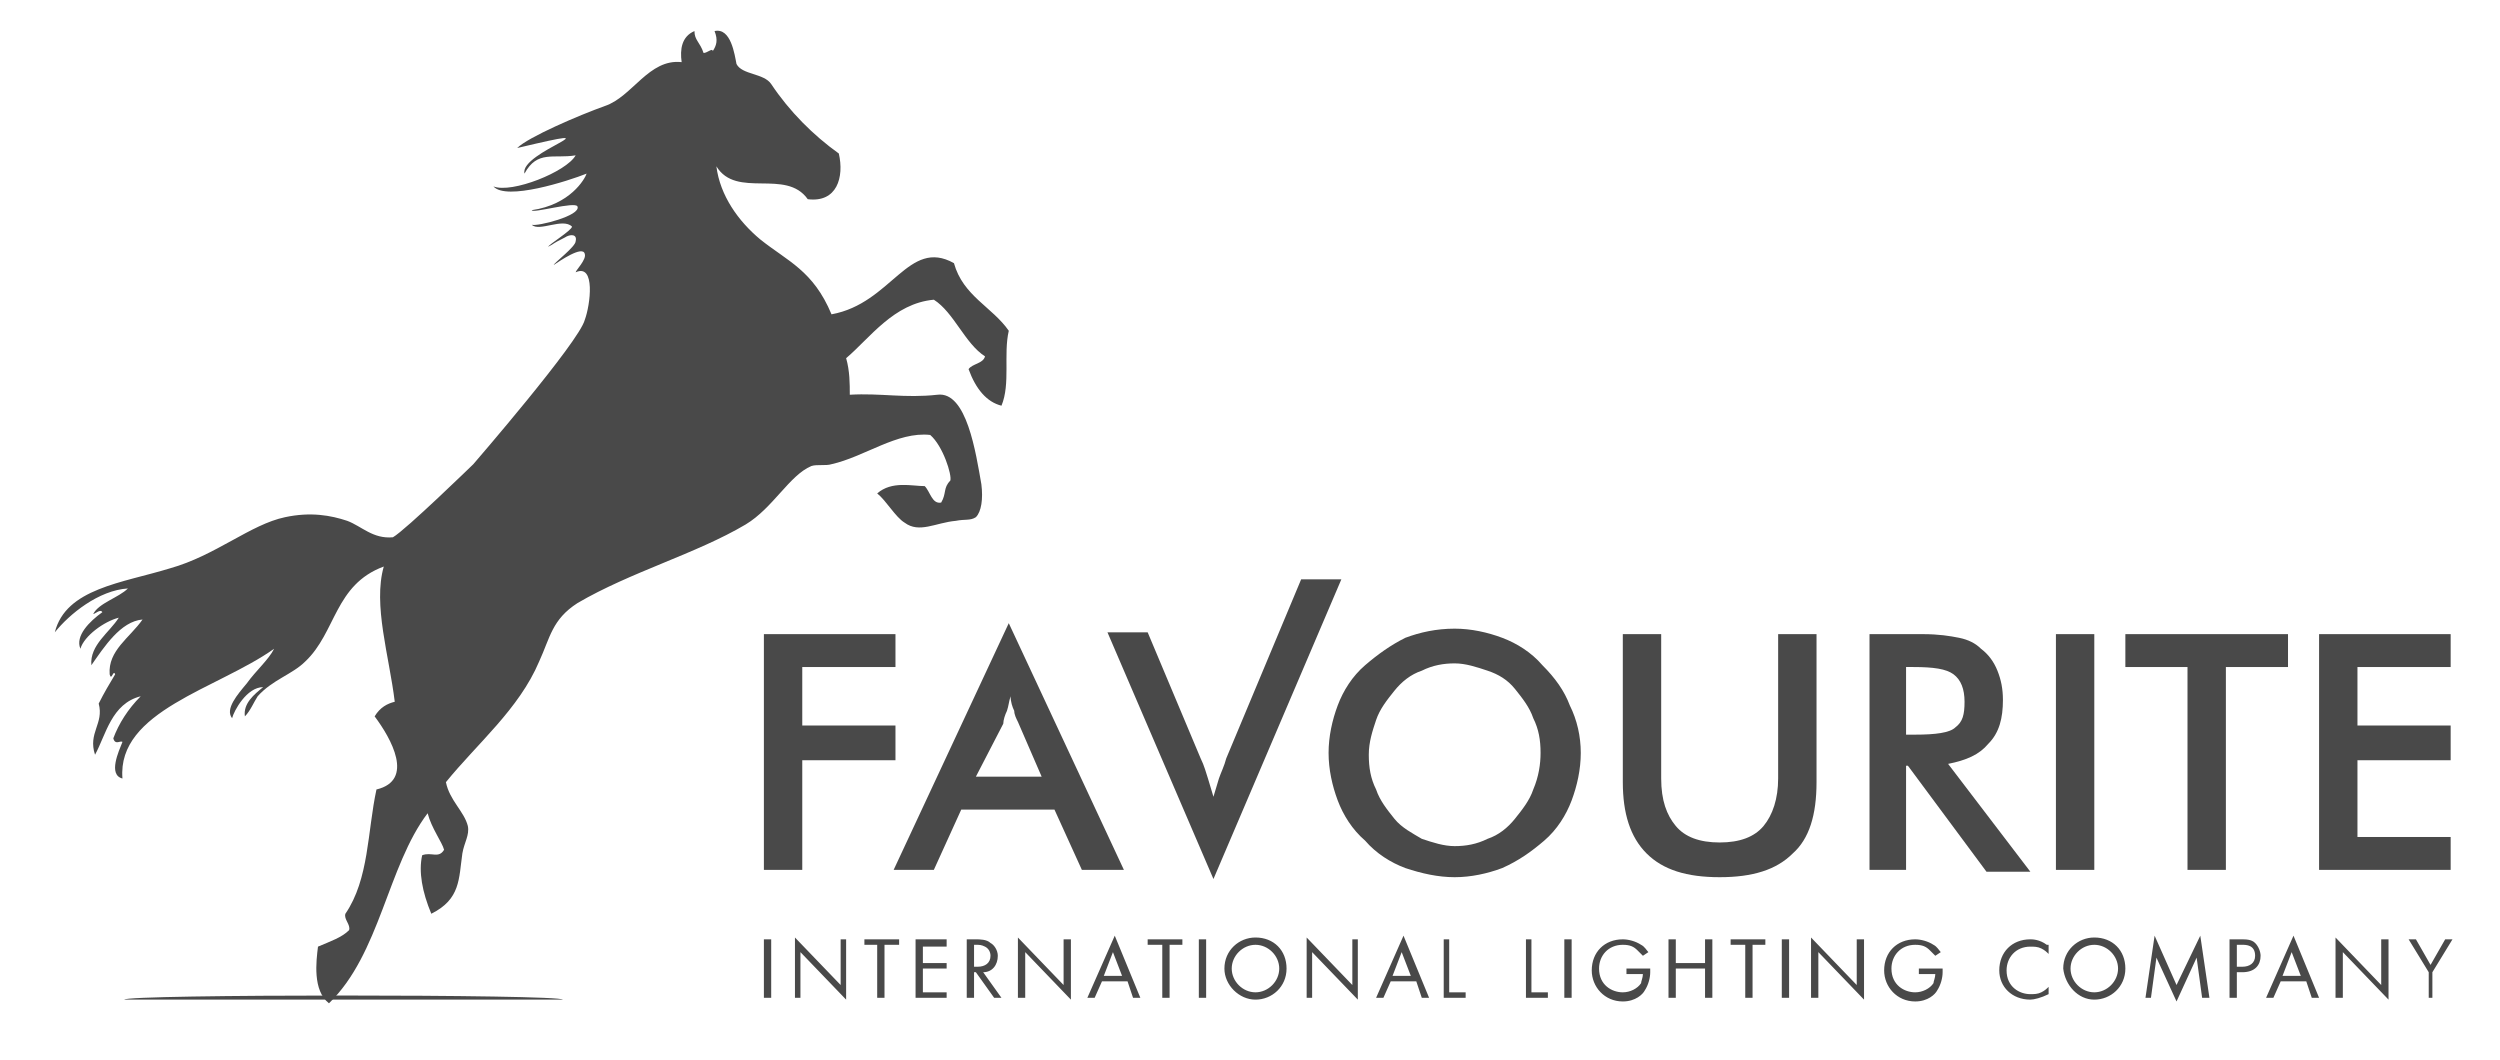
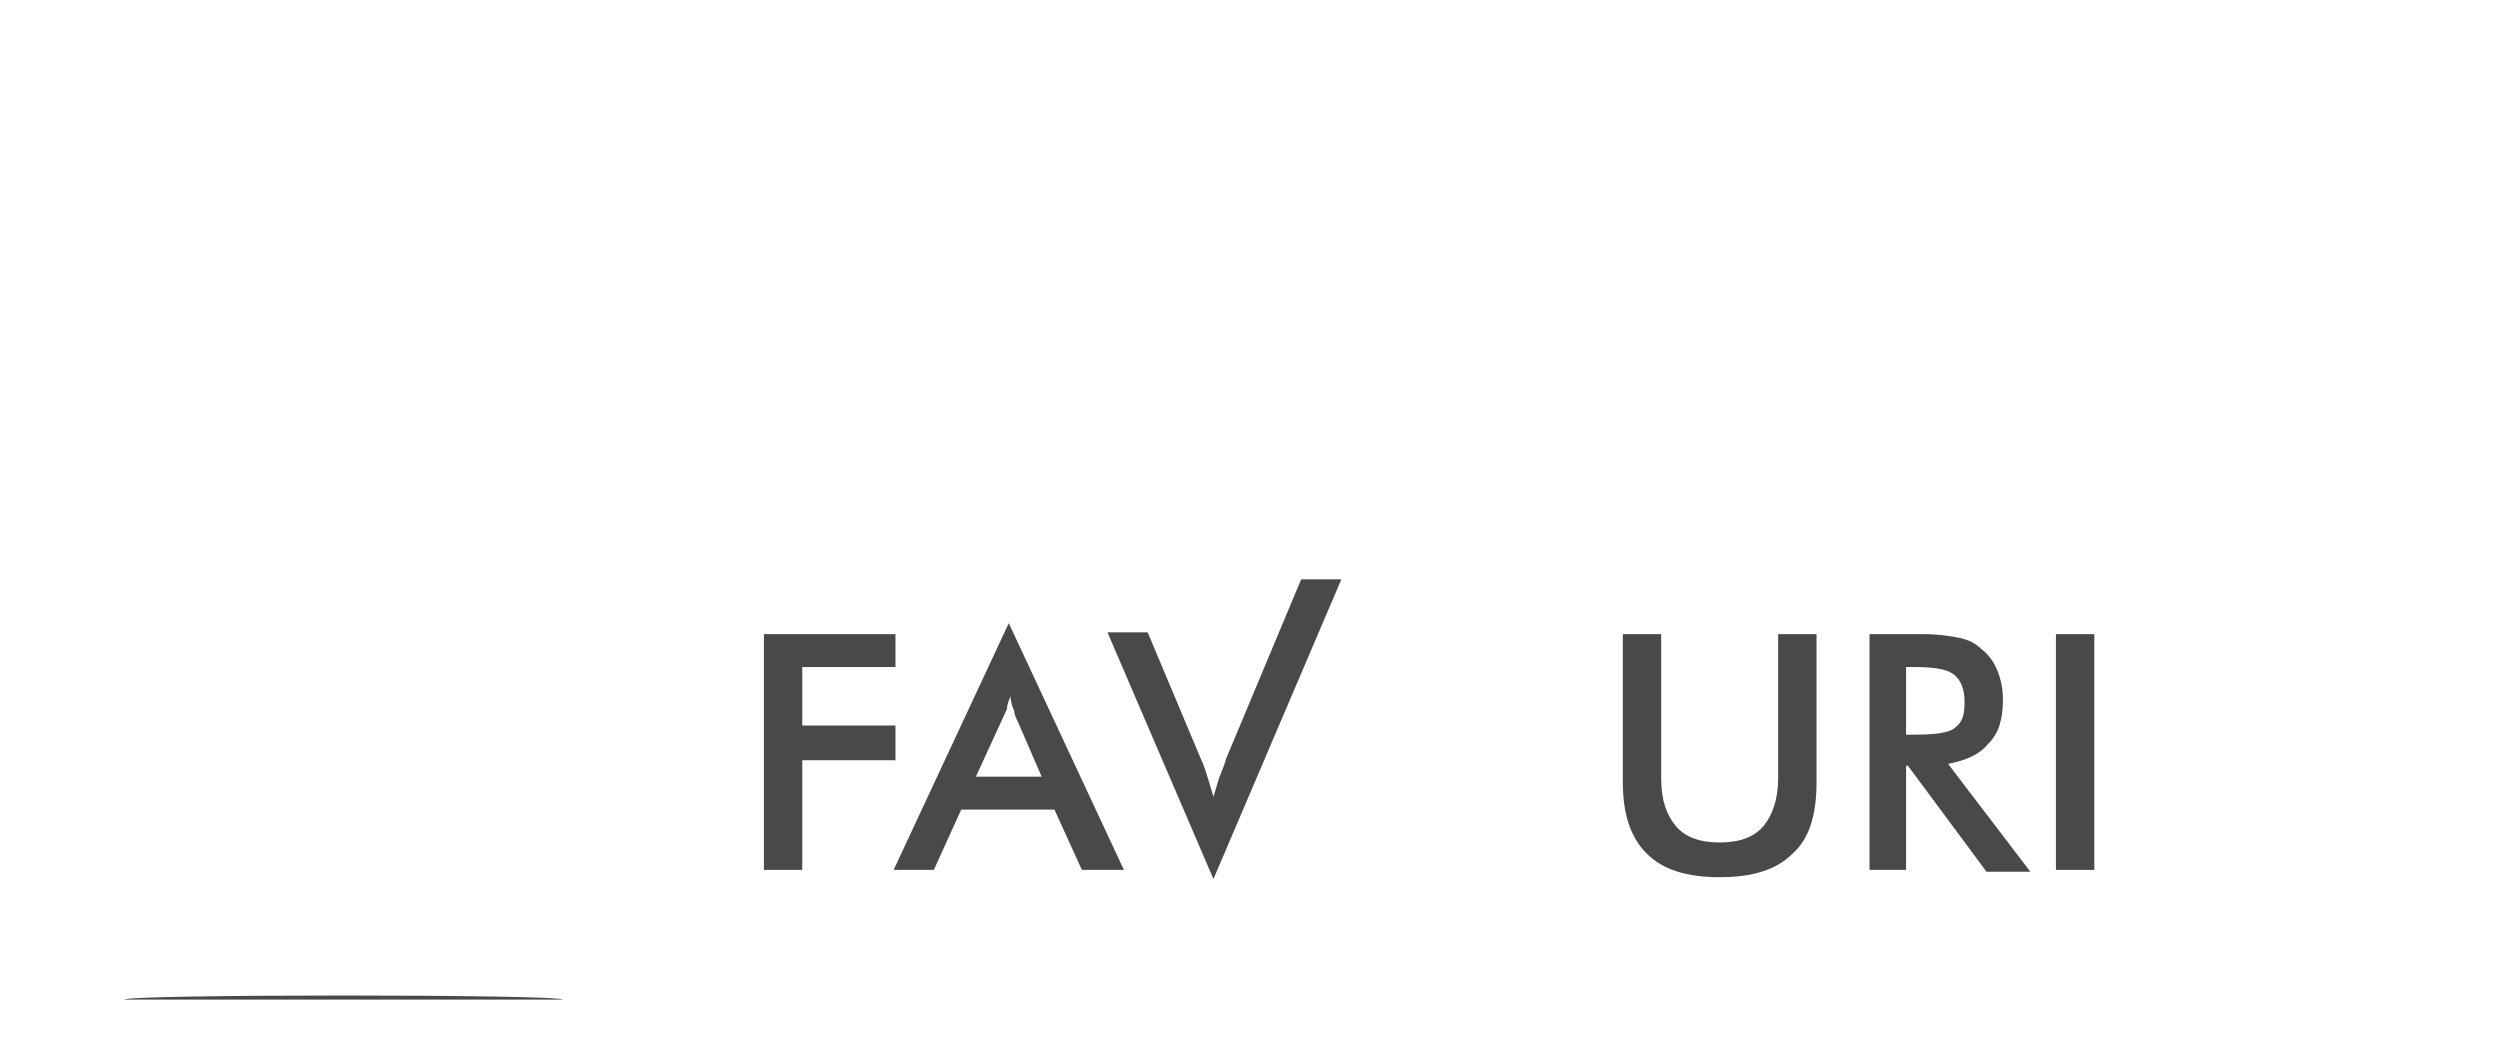
<svg xmlns="http://www.w3.org/2000/svg" version="1.1" id="Слой_1" x="0px" y="0px" viewBox="0 0 136.8 58" style="enable-background:new 0 0 136.8 58;" xml:space="preserve">
  <style type="text/css"> .st0{fill-rule:evenodd;clip-rule:evenodd;fill:#494949;} </style>
  <g>
-     <path class="st0" d="M41.8,51.4v3.2h0.4v-3.2H41.8L41.8,51.4z M43.8,54.6v-2.5l2.5,2.6v-3.3H46v2.5l-2.5-2.6v3.3H43.8L43.8,54.6z M49.2,51.7v-0.3h-1.9v0.3H48v2.9h0.4v-2.9H49.2L49.2,51.7z M51.8,51.4h-1.7v3.2h1.7v-0.3h-1.3V53h1.3v-0.3h-1.3v-0.9h1.3V51.4 L51.8,51.4z M52.9,51.4v3.2h0.4v-1.4h0.1l1,1.4h0.4l-1-1.4c0.5,0,0.8-0.4,0.8-0.9c0-0.3-0.2-0.6-0.4-0.7c-0.2-0.2-0.6-0.2-0.8-0.2 H52.9L52.9,51.4z M53.2,51.7h0.2c0.2,0,0.3,0,0.5,0.1c0.2,0.1,0.3,0.3,0.3,0.5c0,0.4-0.3,0.6-0.7,0.6h-0.2V51.7L53.2,51.7z M56.1,54.6v-2.5l2.5,2.6v-3.3h-0.4v2.5l-2.5-2.6v3.3H56.1L56.1,54.6z M62,54.6h0.4l-1.4-3.4l-1.5,3.4h0.4l0.4-0.9h1.4L62,54.6 L62,54.6z M60.4,53.4l0.5-1.3l0.5,1.3H60.4L60.4,53.4z M64.7,51.7v-0.3h-1.9v0.3h0.8v2.9h0.4v-2.9H64.7L64.7,51.7z M65.6,51.4v3.2 h0.4v-3.2H65.6L65.6,51.4z M68.7,54.7c0.9,0,1.7-0.7,1.7-1.7c0-1-0.7-1.7-1.7-1.7C67.8,51.3,67,52,67,53 C67,53.9,67.8,54.7,68.7,54.7L68.7,54.7z M68.7,51.7c0.7,0,1.3,0.6,1.3,1.3c0,0.7-0.6,1.3-1.3,1.3c-0.7,0-1.3-0.6-1.3-1.3 C67.4,52.3,68,51.7,68.7,51.7L68.7,51.7z M71.8,54.6v-2.5l2.5,2.6v-3.3H74v2.5l-2.5-2.6v3.3H71.8L71.8,54.6z M77.8,54.6h0.4 l-1.4-3.4l-1.5,3.4h0.4l0.4-0.9h1.4L77.8,54.6L77.8,54.6z M76.2,53.4l0.5-1.3l0.5,1.3H76.2L76.2,53.4z M79,51.4v3.2h1.2v-0.3h-0.9 v-2.9H79L79,51.4z M83.5,51.4v3.2h1.2v-0.3h-0.9v-2.9H83.5L83.5,51.4z M85.6,51.4v3.2H86v-3.2H85.6L85.6,51.4z M88.9,53.3h1 c0,0.2-0.1,0.4-0.1,0.5c-0.2,0.3-0.6,0.5-1,0.5c-0.6,0-1.3-0.4-1.3-1.3c0-0.7,0.5-1.3,1.3-1.3c0.4,0,0.6,0.1,0.8,0.3 c0.1,0.1,0.2,0.2,0.3,0.3l0.3-0.2c-0.1-0.1-0.2-0.3-0.4-0.4c-0.3-0.2-0.7-0.3-1-0.3c-1,0-1.7,0.7-1.7,1.7c0,0.9,0.7,1.7,1.7,1.7 c0.7,0,1.1-0.4,1.2-0.6c0.2-0.3,0.3-0.7,0.3-1V53h-1.3V53.3L88.9,53.3z M91.7,51.4h-0.4v3.2h0.4V53h1.6v1.6h0.4v-3.2h-0.4v1.3h-1.6 V51.4L91.7,51.4z M96.6,51.7v-0.3h-1.9v0.3h0.8v2.9h0.4v-2.9H96.6L96.6,51.7z M97.5,51.4v3.2h0.4v-3.2H97.5L97.5,51.4z M99.5,54.6 v-2.5l2.5,2.6v-3.3h-0.4v2.5l-2.5-2.6v3.3H99.5L99.5,54.6z M104.9,53.3h1c0,0.2-0.1,0.4-0.1,0.5c-0.2,0.3-0.6,0.5-1,0.5 c-0.6,0-1.3-0.4-1.3-1.3c0-0.7,0.5-1.3,1.3-1.3c0.4,0,0.6,0.1,0.8,0.3c0.1,0.1,0.2,0.2,0.3,0.3l0.3-0.2c-0.1-0.1-0.2-0.3-0.4-0.4 c-0.3-0.2-0.7-0.3-1-0.3c-1,0-1.7,0.7-1.7,1.7c0,0.9,0.7,1.7,1.7,1.7c0.7,0,1.1-0.4,1.2-0.6c0.2-0.3,0.3-0.7,0.3-1V53h-1.3V53.3 L104.9,53.3z M112,51.7c-0.4-0.3-0.8-0.3-0.9-0.3c-1,0-1.7,0.7-1.7,1.7c0,0.9,0.7,1.6,1.7,1.6c0.2,0,0.6-0.1,1-0.3v-0.4 c-0.1,0.1-0.2,0.2-0.4,0.3c-0.2,0.1-0.4,0.1-0.6,0.1c-0.6,0-1.3-0.4-1.3-1.3c0-0.7,0.5-1.3,1.3-1.3c0.2,0,0.4,0,0.6,0.1 c0.2,0.1,0.3,0.2,0.4,0.3V51.7L112,51.7z M114.6,54.7c0.9,0,1.7-0.7,1.7-1.7c0-1-0.7-1.7-1.7-1.7c-0.9,0-1.7,0.7-1.7,1.7 C113,53.9,113.7,54.7,114.6,54.7L114.6,54.7z M114.6,51.7c0.7,0,1.3,0.6,1.3,1.3c0,0.7-0.6,1.3-1.3,1.3c-0.7,0-1.3-0.6-1.3-1.3 C113.3,52.3,113.9,51.7,114.6,51.7L114.6,51.7z M117.7,54.6l0.3-2.2l1.1,2.4l1.1-2.4l0.3,2.2h0.4l-0.5-3.4l-1.3,2.7l-1.2-2.7 l-0.5,3.4H117.7L117.7,54.6z M122,51.4v3.2h0.4v-1.4h0.3c0.7,0,1-0.4,1-0.9c0-0.2-0.1-0.5-0.3-0.7c-0.2-0.2-0.5-0.2-0.8-0.2H122 L122,51.4z M122.4,51.7h0.3c0.2,0,0.7,0,0.7,0.6c0,0.4-0.3,0.6-0.7,0.6h-0.3V51.7L122.4,51.7z M126.5,54.6h0.4l-1.4-3.4l-1.5,3.4 h0.4l0.4-0.9h1.4L126.5,54.6L126.5,54.6z M124.9,53.4l0.5-1.3l0.5,1.3H124.9L124.9,53.4z M128.2,54.6v-2.5l2.5,2.6v-3.3h-0.4v2.5 l-2.5-2.6v3.3H128.2L128.2,54.6z M132.7,54.6h0.4v-1.4l1.1-1.8h-0.4l-0.8,1.4l-0.8-1.4h-0.4l1.1,1.8V54.6z" />
    <polygon class="st0" points="41.8,47.6 41.8,34.7 49,34.7 49,36.5 43.9,36.5 43.9,39.7 49,39.7 49,41.6 43.9,41.6 43.9,47.6 " />
-     <path class="st0" d="M53.4,42.5H57l-1.3-3c-0.1-0.2-0.2-0.4-0.2-0.6c-0.1-0.2-0.2-0.5-0.2-0.8c-0.1,0.3-0.1,0.5-0.2,0.8 c-0.1,0.2-0.2,0.5-0.2,0.7L53.4,42.5L53.4,42.5z M59.2,47.6l-1.5-3.3h-5.1l-1.5,3.3h-2.2l6.3-13.5l6.3,13.5H59.2z" />
+     <path class="st0" d="M53.4,42.5H57l-1.3-3c-0.1-0.2-0.2-0.4-0.2-0.6c-0.1-0.2-0.2-0.5-0.2-0.8c-0.1,0.2-0.2,0.5-0.2,0.7L53.4,42.5L53.4,42.5z M59.2,47.6l-1.5-3.3h-5.1l-1.5,3.3h-2.2l6.3-13.5l6.3,13.5H59.2z" />
    <path class="st0" d="M66.4,48.1l-5.8-13.5h2.2l2.9,6.9c0.2,0.4,0.3,0.8,0.4,1.1c0.1,0.3,0.2,0.7,0.3,1c0.1-0.3,0.2-0.7,0.3-1 c0.1-0.3,0.3-0.7,0.4-1.1l4.1-9.8h2.2L66.4,48.1z" />
-     <path class="st0" d="M84.3,41.2c0-0.7-0.1-1.3-0.4-1.9c-0.2-0.6-0.6-1.1-1-1.6c-0.4-0.5-0.9-0.8-1.5-1c-0.6-0.2-1.2-0.4-1.8-0.4 c-0.6,0-1.2,0.1-1.8,0.4c-0.6,0.2-1.1,0.6-1.5,1.1c-0.4,0.5-0.8,1-1,1.6c-0.2,0.6-0.4,1.2-0.4,1.9c0,0.7,0.1,1.3,0.4,1.9 c0.2,0.6,0.6,1.1,1,1.6c0.4,0.5,1,0.8,1.5,1.1c0.6,0.2,1.2,0.4,1.8,0.4c0.6,0,1.2-0.1,1.8-0.4c0.6-0.2,1.1-0.6,1.5-1.1 c0.4-0.5,0.8-1,1-1.6C84.2,42.5,84.3,41.8,84.3,41.2L84.3,41.2z M86.5,41.2c0,0.9-0.2,1.8-0.5,2.6c-0.3,0.8-0.8,1.6-1.5,2.2 c-0.7,0.6-1.4,1.1-2.3,1.5c-0.8,0.3-1.7,0.5-2.6,0.5c-0.9,0-1.8-0.2-2.7-0.5c-0.8-0.3-1.6-0.8-2.2-1.5c-0.7-0.6-1.2-1.4-1.5-2.2 c-0.3-0.8-0.5-1.7-0.5-2.6c0-0.9,0.2-1.8,0.5-2.6c0.3-0.8,0.8-1.6,1.5-2.2c0.7-0.6,1.4-1.1,2.2-1.5c0.8-0.3,1.7-0.5,2.7-0.5 c0.9,0,1.8,0.2,2.6,0.5c0.8,0.3,1.6,0.8,2.2,1.5c0.7,0.7,1.2,1.4,1.5,2.2C86.3,39.4,86.5,40.3,86.5,41.2z" />
    <path class="st0" d="M88.8,34.7h2.1v7.9c0,1.2,0.3,2,0.8,2.6c0.5,0.6,1.3,0.9,2.4,0.9c1.1,0,1.9-0.3,2.4-0.9 c0.5-0.6,0.8-1.5,0.8-2.6v-7.9h2.1v8.1c0,1.8-0.4,3.1-1.3,3.9c-0.9,0.9-2.2,1.3-4,1.3c-1.8,0-3.1-0.4-4-1.3 c-0.9-0.9-1.3-2.2-1.3-3.9V34.7z" />
    <path class="st0" d="M104.4,40.2h0.4c1.1,0,1.9-0.1,2.2-0.4c0.4-0.3,0.5-0.7,0.5-1.4c0-0.7-0.2-1.2-0.6-1.5 c-0.4-0.3-1.1-0.4-2.2-0.4h-0.4V40.2L104.4,40.2z M104.3,41.8v5.8h-2V34.7h2.9c0.9,0,1.5,0.1,2,0.2c0.5,0.1,0.9,0.3,1.2,0.6 c0.4,0.3,0.7,0.7,0.9,1.2c0.2,0.5,0.3,1,0.3,1.6c0,1-0.2,1.8-0.8,2.4c-0.5,0.6-1.2,0.9-2.2,1.1l4.5,5.9h-2.4l-4.3-5.8H104.3z" />
    <rect x="112.5" y="34.7" class="st0" width="2.1" height="12.9" />
-     <polygon class="st0" points="121.8,36.5 121.8,47.6 119.7,47.6 119.7,36.5 116.3,36.5 116.3,34.7 125.2,34.7 125.2,36.5 " />
-     <polygon class="st0" points="126.9,47.6 126.9,34.7 134.1,34.7 134.1,36.5 129,36.5 129,39.7 134.1,39.7 134.1,41.6 129,41.6 129,45.8 134.1,45.8 134.1,47.6 " />
-     <path class="st0" d="M32,17.5c0.3-0.8,0.6-3.1-0.5-2.6c0-0.1,0.6-0.7,0.5-1c-0.1-0.5-1.4,0.4-1.7,0.6c0-0.1,1.2-1,1.2-1.3 c0.1-0.4-0.3-0.4-0.6-0.2c-0.8,0.4-0.5,0.3-0.9,0.5c0-0.1,1.3-0.9,1.3-1.1c-0.5-0.5-1.8,0.3-2.2-0.1c0.3,0.1,2.7-0.5,2.5-1 c-0.1-0.3-2.5,0.4-2.5,0.2c2.1-0.3,2.9-1.7,3-2c-1,0.4-4.4,1.5-5.1,0.7c1,0.4,4-0.8,4.5-1.7c-1.2,0.2-2.1-0.3-2.8,1 c-0.3-1.2,5.5-2.8-0.4-1.4c0.6-0.6,3.4-1.8,4.8-2.3c1.5-0.5,2.4-2.6,4.2-2.4c-0.1-0.7,0-1.4,0.7-1.7c0,0.5,0.3,0.6,0.5,1.2 c0.2,0,0.5-0.3,0.5-0.1c0.2-0.3,0.3-0.6,0.1-1.1c0.9-0.2,1.1,1.3,1.2,1.8c0.3,0.6,1.5,0.5,1.9,1.1c1,1.5,2.3,2.8,3.7,3.8 c0.3,1.3-0.1,2.7-1.7,2.5c-1.2-1.7-3.9,0-5-1.8c0.2,1.6,1.2,3,2.4,4c1.5,1.2,2.9,1.7,3.9,4.1c3.3-0.6,4.2-4.2,6.7-2.8 c0.5,1.8,2.1,2.4,3,3.7c-0.3,1.3,0.1,2.9-0.4,4.1c-0.8-0.2-1.4-0.9-1.8-2c0.2-0.3,0.8-0.3,0.9-0.7c-1.1-0.7-1.7-2.4-2.8-3.1 c-2.2,0.2-3.5,2.1-4.8,3.2c0.2,0.7,0.2,1.4,0.2,2c1.7-0.1,3,0.2,4.8,0c1.6-0.2,2.1,3.2,2.4,4.9c0.1,0.8,0,1.5-0.3,1.8 c-0.3,0.2-0.6,0.1-1.1,0.2c-1.1,0.1-2,0.7-2.8,0.1c-0.5-0.3-1-1.2-1.5-1.6c0.8-0.7,1.9-0.4,2.6-0.4c0.3,0.3,0.4,1,0.9,0.9 c0.3-0.5,0.1-0.8,0.5-1.2c0.1-0.3-0.4-1.9-1.1-2.5c-1.8-0.2-3.6,1.2-5.4,1.6c-0.3,0.1-0.8,0-1.1,0.1c-1.2,0.5-2.1,2.3-3.6,3.2 c-2.7,1.6-6.3,2.6-9.2,4.3c-1.4,0.9-1.5,1.9-2.1,3.2c-1.1,2.6-3.4,4.5-5.1,6.6c0.2,1,1,1.6,1.2,2.4c0.1,0.5-0.2,0.9-0.3,1.5 c-0.2,1.4-0.1,2.5-1.7,3.3c-0.5-1.2-0.7-2.3-0.5-3.2c0.5-0.2,0.9,0.2,1.2-0.3c-0.1-0.4-0.7-1.2-0.9-2c-2.2,2.9-2.6,7.7-5.4,10.4 c-0.9-0.7-0.7-2.3-0.6-3.1c0.7-0.3,1.3-0.5,1.7-0.9c0.1-0.3-0.3-0.6-0.2-0.9c1.3-1.9,1.2-4.5,1.7-6.8c2.1-0.5,0.8-2.8-0.1-4 c0.3-0.5,0.7-0.7,1.1-0.8c-0.3-2.5-1.2-5.3-0.6-7.4c-2.7,1-2.6,3.6-4.3,5.2c-0.7,0.7-1.8,1-2.6,1.9c-0.2,0.3-0.4,0.8-0.7,1.1 c-0.1-0.7,0.5-1.2,1-1.6c-0.9,0-1.6,1.3-1.7,1.7c-0.4-0.5,0.3-1.3,0.8-1.9c0.5-0.7,1.2-1.3,1.5-1.9c-3.1,2.2-8.6,3.4-8.3,7.1 c-0.8-0.2-0.2-1.5,0-2c-0.1-0.1-0.4,0.2-0.5-0.2c0.3-0.8,0.8-1.6,1.5-2.3c-1.6,0.4-1.9,2.1-2.5,3.2c-0.4-1.2,0.5-1.7,0.2-2.8 c0.3-0.6,0.6-1.1,0.9-1.6c-0.1-0.3-0.2,0.4-0.3,0c-0.1-1.3,1.1-2,1.8-3C6.6,34,5.7,35.4,5,36.4c-0.1-1.1,1-1.8,1.5-2.6 c-0.8,0.2-1.9,1-2.1,1.7c-0.3-0.7,0.5-1.5,1.2-2c-0.1-0.2-0.4,0.1-0.5,0.1c0.3-0.6,1.4-0.9,1.9-1.4c-1.6,0.1-3.2,1.4-4,2.4 c0.6-2.4,3.7-2.7,6.3-3.5c2.5-0.7,4.4-2.4,6.3-2.8c1.4-0.3,2.5-0.1,3.4,0.2c0.8,0.3,1.4,1,2.5,0.9c0.7-0.4,4.4-4,4.4-4 S31.7,18.7,32,17.5z" />
    <path class="st0" d="M30.8,54.7h-24C6.8,54.4,30.7,54.4,30.8,54.7z" />
  </g>
</svg>